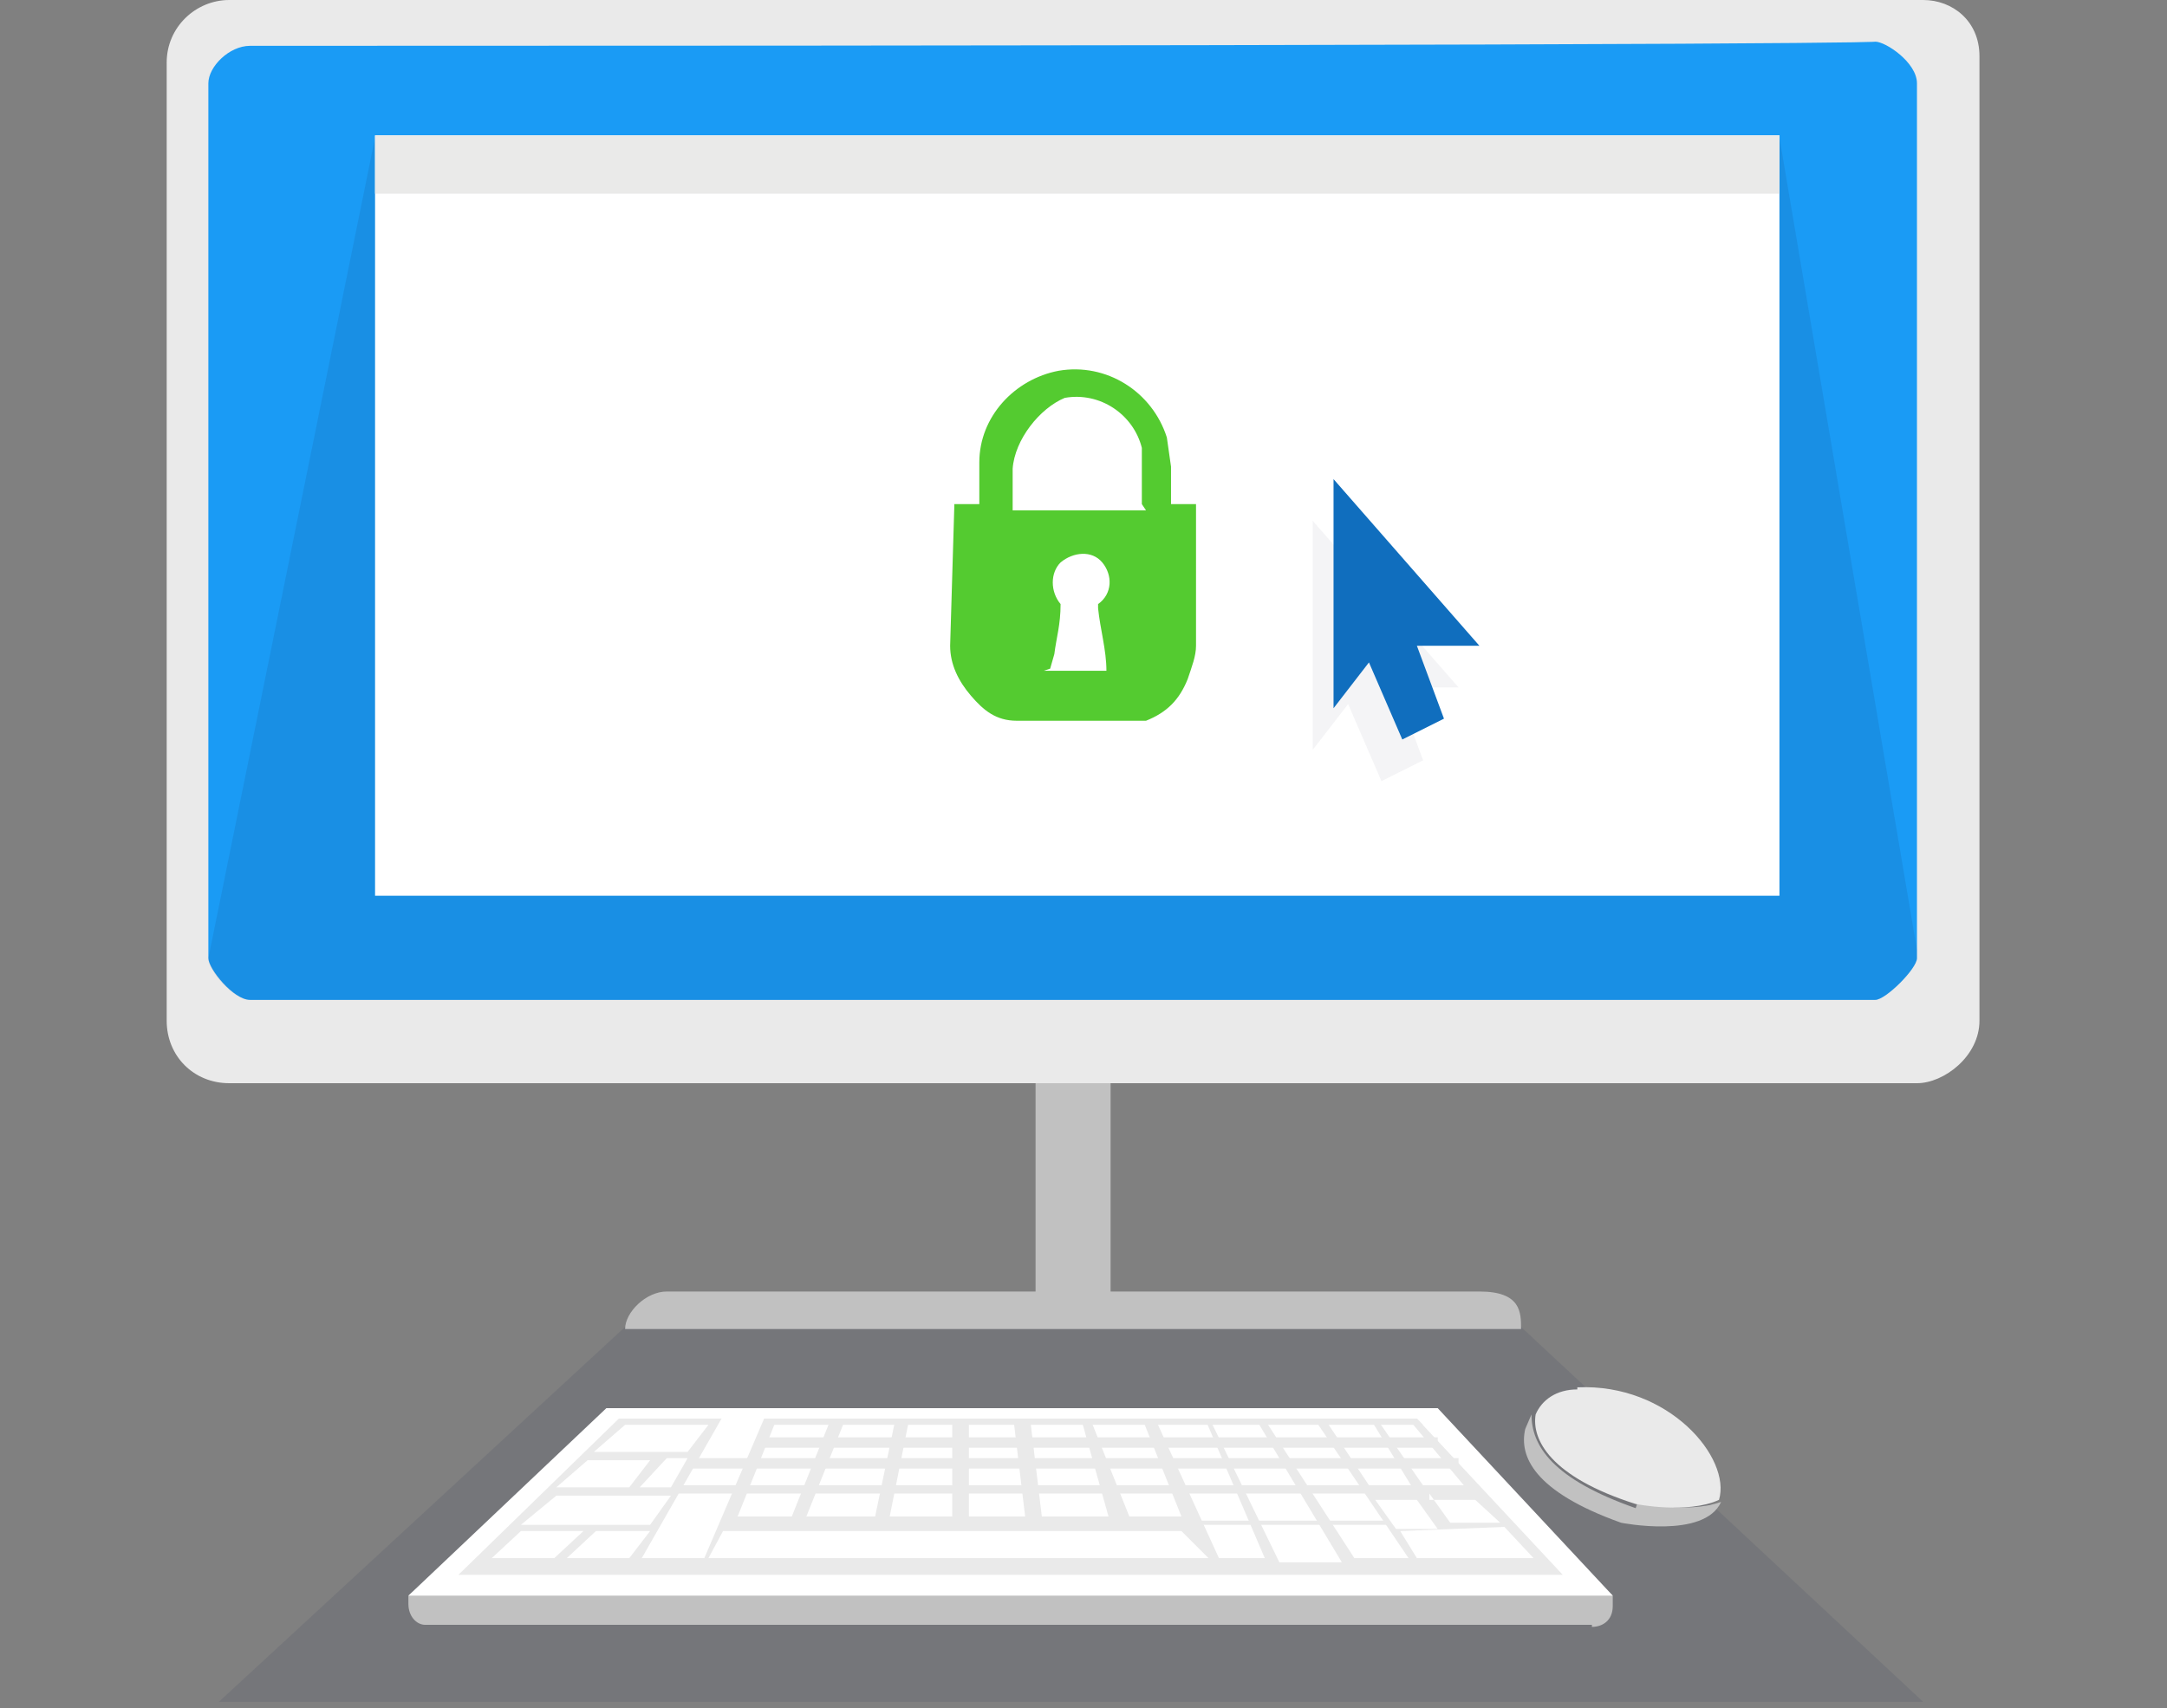
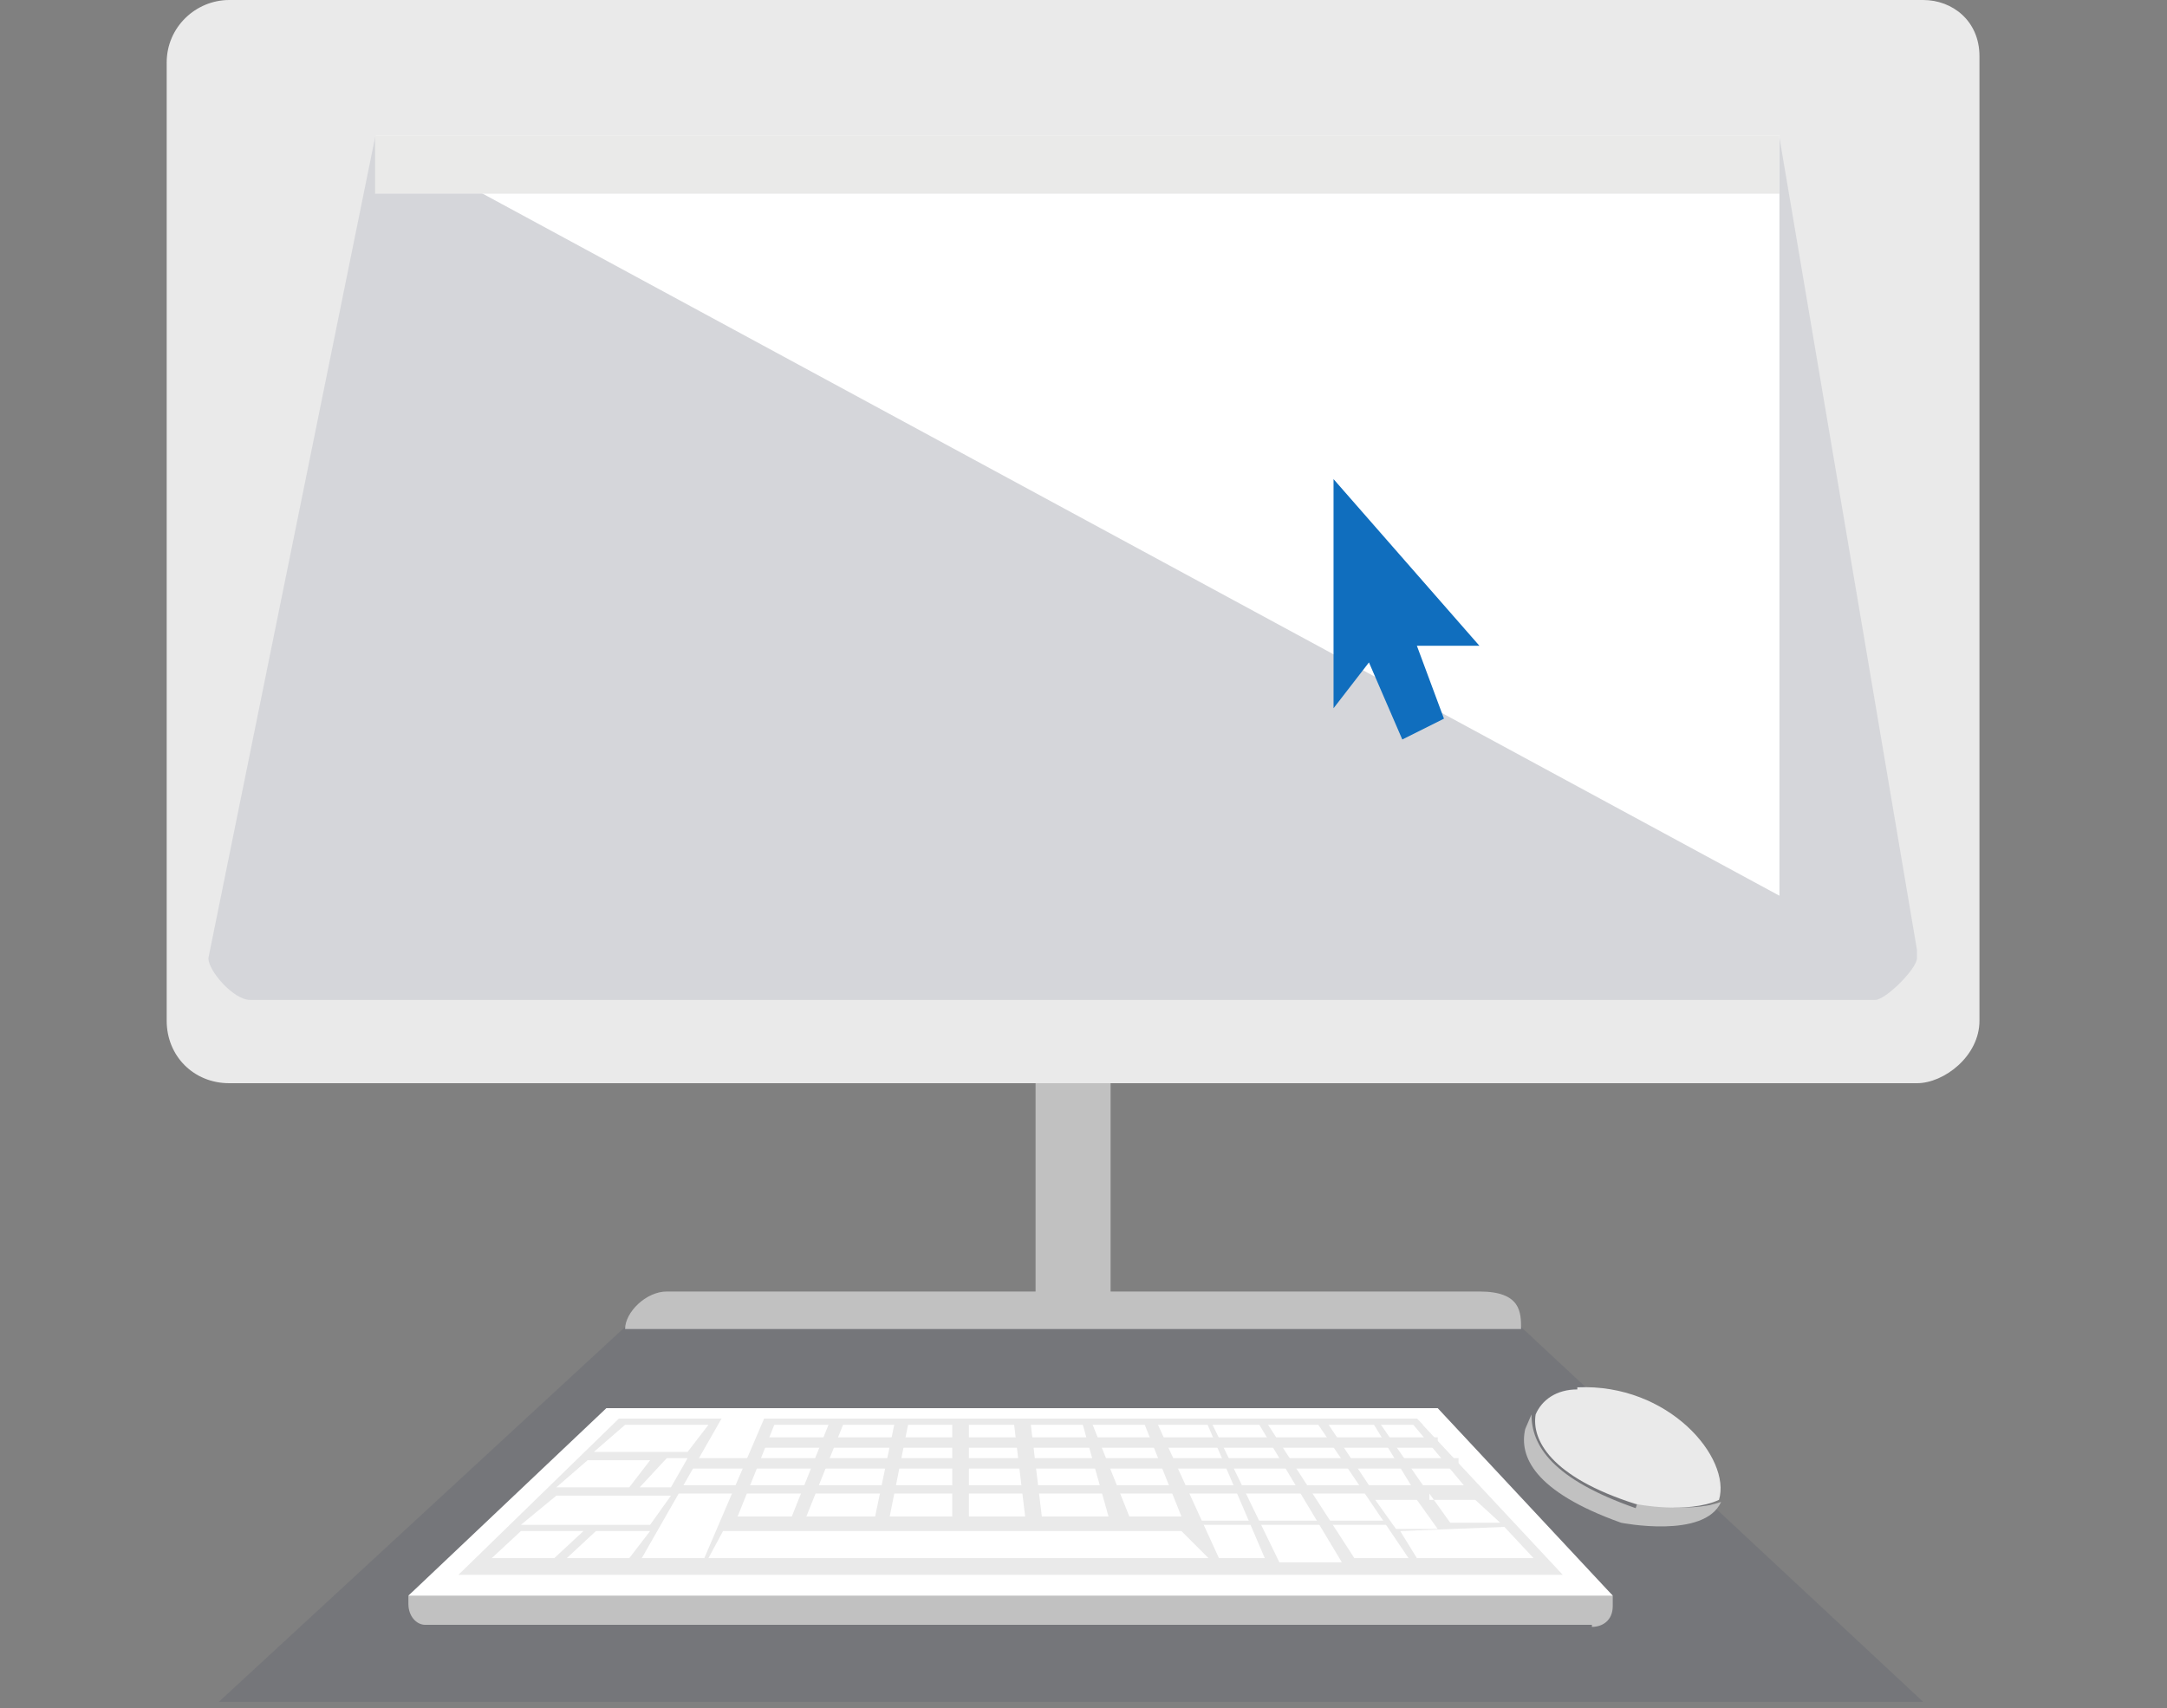
<svg xmlns="http://www.w3.org/2000/svg" id="Layer_1" viewBox="0 0 104 82" width="104" height="82">
  <rect x="0" y="0" width="104" height="82" fill="#808080" stroke="none" />
  <style>.st0{fill:#C1C1C1;} .st1{opacity:0.1;fill:#17234E;enable-background:new ;} .st2{fill:#EAEAEA;} .st3{fill:#1A9BF5;} .st4{fill:#FFFFFF;} .st5{fill:#EAEAE9;} .st6{opacity:5.000000e-02;enable-background:new ;} .st7{fill:#17234E;} .st8{fill:#54CB30;} .st9{fill:#106EBE;}</style>
  <path class="st0" d="M49.7 51.2h3.6v12h-3.6z" />
  <path class="st1" d="M92.3 81.7H10.5l19.5-18h43z" />
  <path class="st2" d="M95 49c0 1.7-1.7 3-3 3H11c-1.7 0-3-1.3-3-3V3c0-1.7 1.4-3 3-3h81.3C93.7 0 95 1 95 2.7V49z" />
-   <path class="st3" d="M92 46c0 .5-1.5 2-2 2H12c-.8 0-2-1.5-2-2V4c0-.8 1-1.8 2-1.8 79 0 78-.2 78-.2.5 0 2 1 2 2v42z" />
  <path class="st1" d="M12 48h78c.5 0 2-1.5 2-2v-.4l-6.6-39H18L10 46c0 .6 1.2 2 2 2z" />
-   <path class="st4" d="M18 6.5h67.4V43H18z" />
+   <path class="st4" d="M18 6.5h67.4V43z" />
  <path class="st5" d="M18 6.5h67.4v2.8H18z" />
-   <path class="st6 st7" d="M70 33h-3l1.3 3.5-2 1-1.6-3.7L63 36V25l7 8z" />
-   <path class="st8" d="M45.8 24.2H47v-2c0-2.2 1.7-4 3.8-4.4 2.3-.4 4.5 1 5.2 3.2l.2 1.4v1.8h1.2V31c0 .5-.2 1-.4 1.6-.4 1-1 1.6-2 2h-6.2c-1 0-1.6-.5-2.2-1.2-.6-.7-1-1.5-1-2.4l.2-6.7zm9 0v-2.7c-.4-1.6-2-2.7-3.7-2.4-1.2.5-2.4 2-2.5 3.4v2H55zm-4.7 8h3c0-1-.3-2-.4-3V29c.7-.5.7-1.4.2-2s-1.4-.5-2 0c-.5.5-.5 1.4 0 2 0 1-.2 1.6-.3 2.4l-.2.7z" id="_x30_QulcZ.tif_5_" />
  <path class="st0" d="M30 63.8h43c0-.8 0-1.8-2-1.8H32c-1 0-2 1-2 1.8zM76.4 78h-56c-.4 0-.8-.4-.8-1v-.4L29 69h40l8.4 7.6v.5c0 .7-.5 1-1 1z" />
  <path class="st4" d="M77.4 76.6H19.6l9.5-9H69z" />
  <path class="st2" d="M75 75.6H22l7.7-7.5H68z" />
  <path class="st4" d="M34.8 67.8l-4 7h3l3-7h-2m2.6 0l-2 5H38l2-5h-2.8m3.5 0l-2 5H42l1-4.8-2.5-.2m3.2 0l-1 5h3v-5h-2m11 0l2 5h-2.5l-2-5H55m2.7 0l3 7h-2.2l-3.2-7H58m5 .2l4.6 6.8H65L60.6 68H63m2.7 0l2.2 3.6h-2L63.5 68h2m2 0l3 3.6h-2L66 68h2.2m-16.4-.2l1.4 5H50l-.6-5H52m-3.4 0l.6 5h-2.7v-5H49m9 7H34l.7-1.3h22zm-31.4 0h-3l1.4-1.3h3zm4.6-1.6H25l1.7-1.4h5.5zm-1-1.8h-3.5l1.5-1.3h3zm2.8-1.7h-4.5l1.5-1.3h4zm-.8 1.7h-1.5L32 70h1zm-2 3.4h-3l1.4-1.3h2.6z" />
  <path class="st4" d="M58 68l3.4 7h3l-4.2-7h-2m9 5.5l.8 1.3h5.6l-1.4-1.5-5 .2m1.4-1.8l1 1.4H72L70.8 72h-2.2m-2.6 0l1 1.4h2l-1-1.4h-1.7" />
  <path class="st2" d="M32.5 71.3h38.3v.4H32.5zM33 70h37v.5H33zm3.6-1H69v.5H36.5zm31.7-.6H36.6l.2-.3H68zm-11 4.6h9.4v.2h-9.5z" />
  <path class="st0" d="M78.5 72.4c-4-1.4-5-3-5-4.5l-.3.7c-.3 1.3.4 3 4.6 4.5 0 0 4 .8 4.8-1-1.7.6-4 0-4 0z" />
  <path class="st2" d="M75.7 66.7c-1 0-1.7.5-2 1.2-.2 1.2.7 3 4.8 4.3 0 0 2.5.5 4-.2.6-2-2.4-5.6-6.8-5.4z" />
  <path class="st9" d="M71 31h-3l1.3 3.5-2 1-1.6-3.7L64 34V23l7 8z" />
</svg>